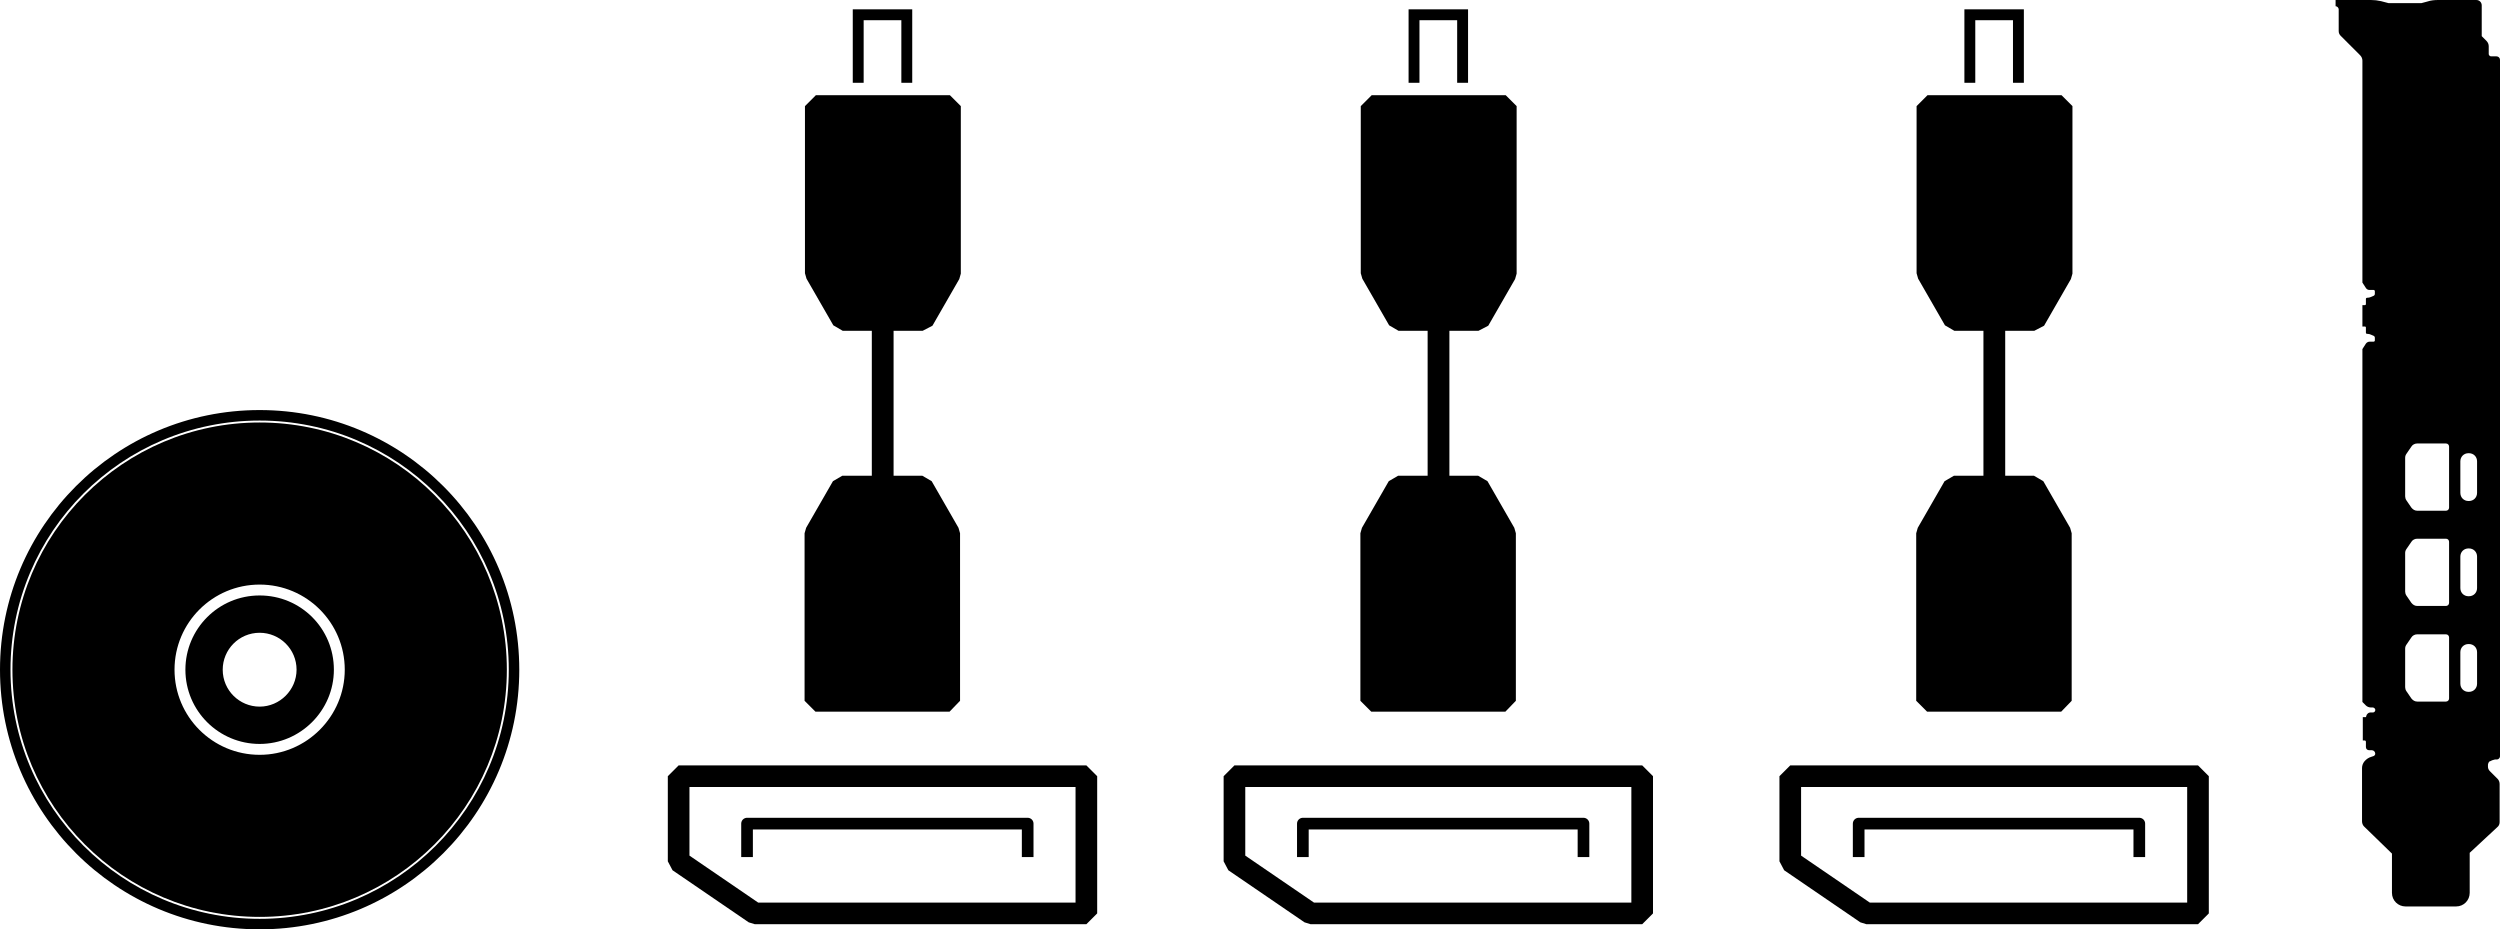
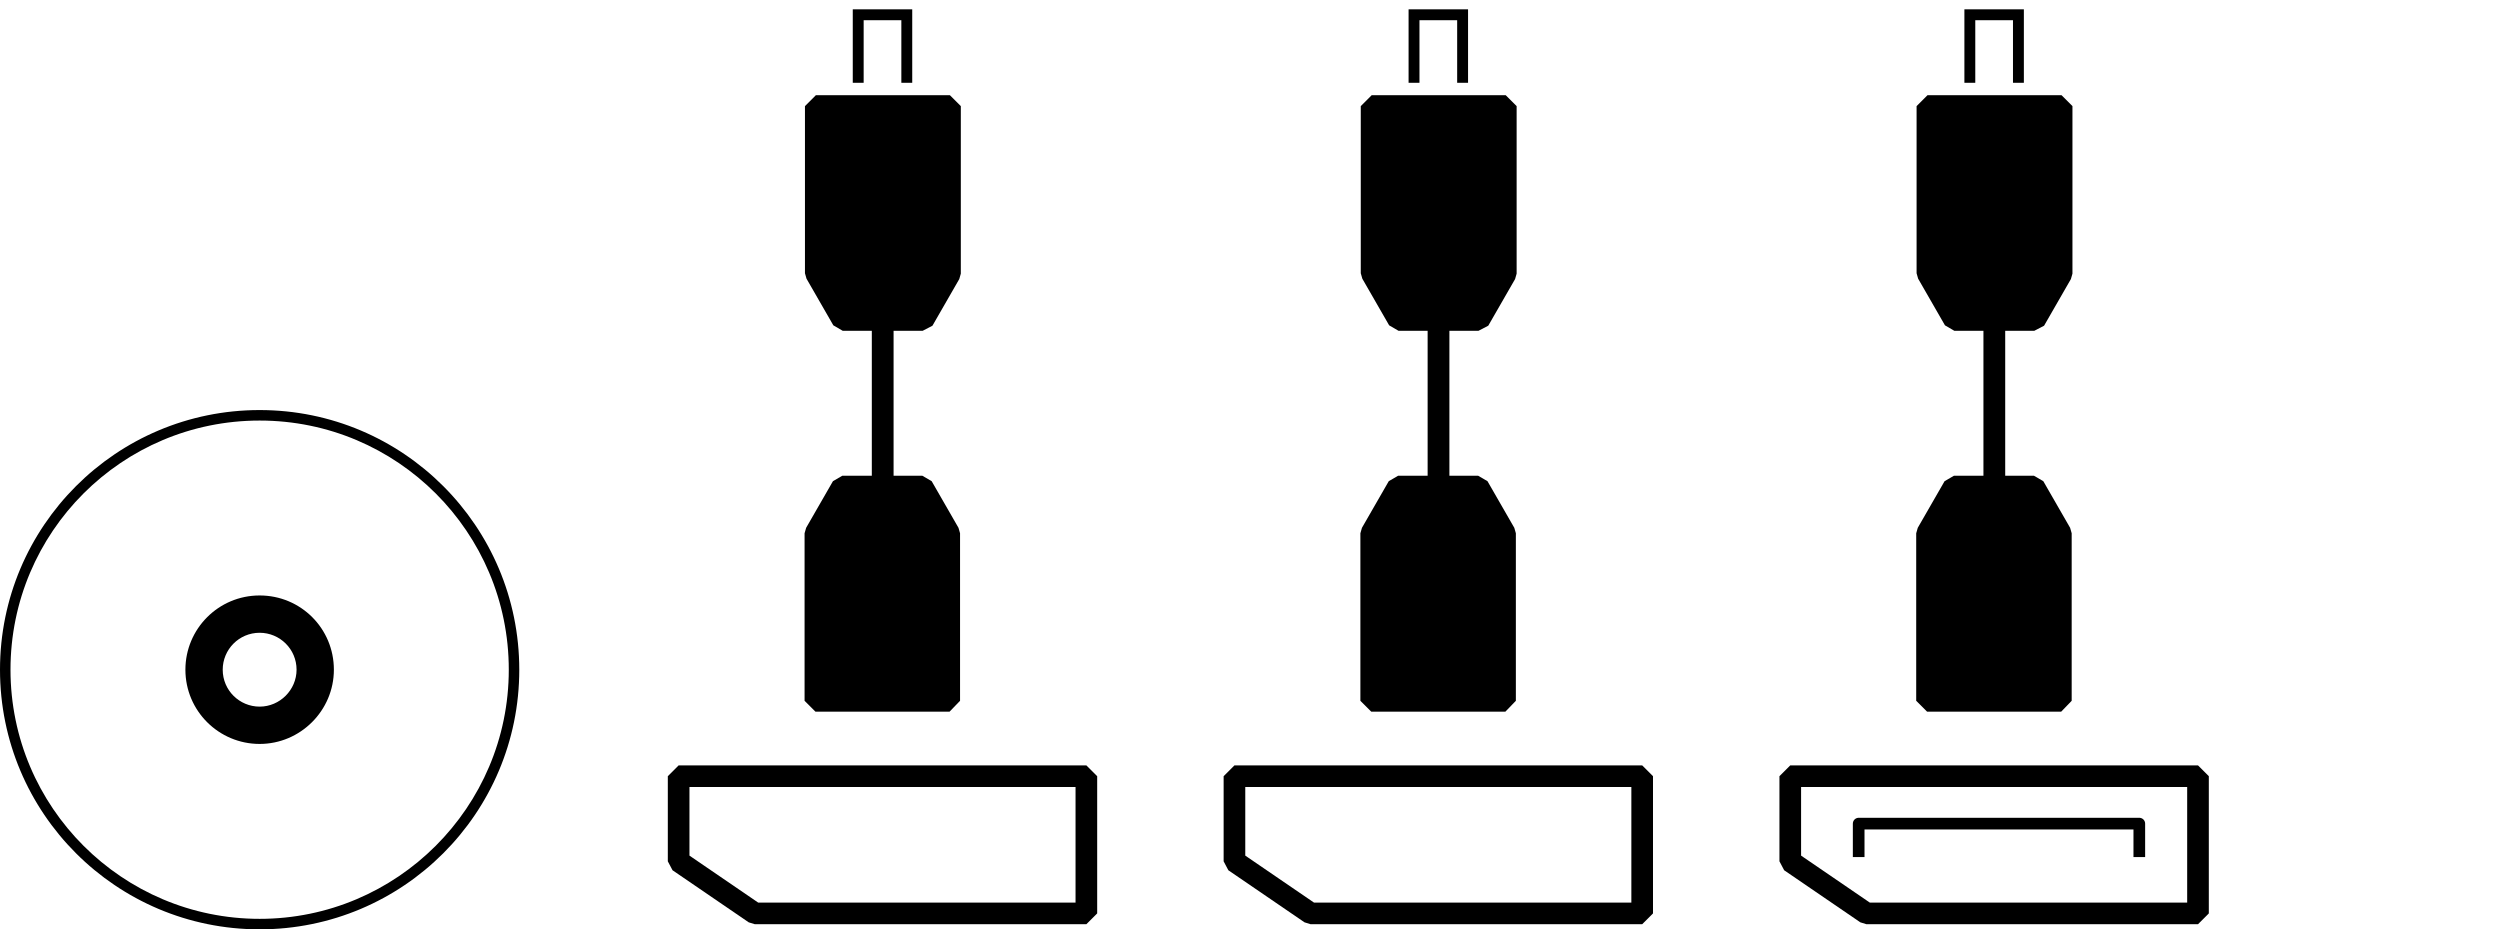
<svg xmlns="http://www.w3.org/2000/svg" version="1.1" x="0px" y="0px" viewBox="0 0 643.2 239.1" style="enable-background:new 0 0 643.2 239.1;" xml:space="preserve">
  <style type="text/css">
	.st0{fill:none;stroke:#000000;stroke-width:5.568;stroke-linejoin:bevel;stroke-miterlimit:10;}
	.st1{fill:none;stroke:#000000;stroke-width:3;stroke-linecap:square;stroke-linejoin:round;}
</style>
  <g id="Layer_2">
    <g>
      <g>
        <polygon points="244.3,70.3 237.4,82.3 216.7,82.3 209.8,70.3 209.8,27.3 244.3,27.3    " />
        <path d="M237.4,85.1h-20.6l-2.4-1.4l-6.9-12l-0.4-1.4V27.3l2.8-2.8h34.5l2.8,2.8v43.1l-0.4,1.4l-6.9,12L237.4,85.1z M218.3,79.6     h17.4l5.8-10V30.1h-28.9v39.5L218.3,79.6z" />
      </g>
      <g>
        <polygon points="209.8,137.3 216.7,125.3 237.4,125.3 244.3,137.3 244.3,180.3 209.8,180.3    " />
        <path d="M244.3,183.1h-34.5l-2.8-2.8v-43.1l0.4-1.4l6.9-12l2.4-1.4h20.6l2.4,1.4l6.9,12l0.4,1.4v43.1L244.3,183.1z M212.6,177.6     h28.9V138l-5.8-10h-17.4l-5.8,10V177.6z" />
      </g>
      <g>
        <line x1="227" y1="82.3" x2="227" y2="125.3" />
        <rect x="224.3" y="82.3" width="5.6" height="42.9" />
      </g>
      <polygon points="234.7,21.3 231.9,21.3 231.9,5.2 222.2,5.2 222.2,21.3 219.4,21.3 219.4,2.4 234.7,2.4   " />
    </g>
    <g>
      <g>
        <polygon points="387.3,70.3 380.4,82.3 359.7,82.3 352.8,70.3 352.8,27.3 387.3,27.3    " />
        <path d="M380.4,85.1h-20.6l-2.4-1.4l-6.9-12l-0.4-1.4V27.3l2.8-2.8h34.5l2.8,2.8v43.1l-0.4,1.4l-6.9,12L380.4,85.1z M361.3,79.6     h17.4l5.8-10V30.1h-28.9v39.5L361.3,79.6z" />
      </g>
      <g>
        <polygon points="352.8,137.3 359.7,125.3 380.4,125.3 387.3,137.3 387.3,180.3 352.8,180.3    " />
        <path d="M387.3,183.1h-34.5l-2.8-2.8v-43.1l0.4-1.4l6.9-12l2.4-1.4h20.6l2.4,1.4l6.9,12l0.4,1.4v43.1L387.3,183.1z M355.6,177.6     h28.9V138l-5.8-10h-17.4l-5.8,10V177.6z" />
      </g>
      <g>
        <line x1="370" y1="82.3" x2="370" y2="125.3" />
        <rect x="367.3" y="82.3" width="5.6" height="42.9" />
      </g>
      <polygon points="377.7,21.3 374.9,21.3 374.9,5.2 365.2,5.2 365.2,21.3 362.4,21.3 362.4,2.4 377.7,2.4   " />
    </g>
    <g>
      <g>
        <polygon points="530.3,70.3 523.4,82.3 502.7,82.3 495.8,70.3 495.8,27.3 530.3,27.3    " />
        <path d="M523.4,85.1h-20.6l-2.4-1.4l-6.9-12l-0.4-1.4V27.3l2.8-2.8h34.5l2.8,2.8v43.1l-0.4,1.4l-6.9,12L523.4,85.1z M504.3,79.6     h17.4l5.8-10V30.1h-28.9v39.5L504.3,79.6z" />
      </g>
      <g>
        <polygon points="495.8,137.3 502.7,125.3 523.4,125.3 530.3,137.3 530.3,180.3 495.8,180.3    " />
        <path d="M530.3,183.1h-34.5l-2.8-2.8v-43.1l0.4-1.4l6.9-12l2.4-1.4h20.6l2.4,1.4l6.9,12l0.4,1.4v43.1L530.3,183.1z M498.6,177.6     h28.9V138l-5.8-10h-17.4l-5.8,10V177.6z" />
      </g>
      <g>
        <line x1="513" y1="82.3" x2="513" y2="125.3" />
        <rect x="510.3" y="82.3" width="5.6" height="42.9" />
      </g>
      <polygon points="520.7,21.3 517.9,21.3 517.9,5.2 508.2,5.2 508.2,21.3 505.4,21.3 505.4,2.4 520.7,2.4   " />
    </g>
    <g>
      <path d="M66.8,153.2c-10.6,0-19.1,8.6-19.1,19.1c0,10.6,8.6,19.1,19.1,19.1s19.1-8.6,19.1-19.1C85.9,161.7,77.4,153.2,66.8,153.2z     M66.8,181.8c-5.2,0-9.5-4.2-9.5-9.5c0-5.2,4.2-9.5,9.5-9.5c5.2,0,9.5,4.2,9.5,9.5C76.3,177.5,72,181.8,66.8,181.8z" />
-       <path d="M66.8,108.7c-35.1,0-63.6,28.5-63.6,63.6s28.5,63.6,63.6,63.6c35.1,0,63.6-28.5,63.6-63.6S101.9,108.7,66.8,108.7z     M66.8,194.2c-12.1,0-21.9-9.8-21.9-21.9c0-12.1,9.8-21.9,21.9-21.9s21.9,9.8,21.9,21.9C88.7,184.3,78.9,194.2,66.8,194.2z" />
      <path d="M66.8,105.5C29.9,105.5,0,135.4,0,172.3s29.9,66.8,66.8,66.8c36.9,0,66.8-29.9,66.8-66.8S103.7,105.5,66.8,105.5z     M66.8,236.4c-35.3,0-64.1-28.7-64.1-64.1s28.7-64.1,64.1-64.1s64.1,28.7,64.1,64.1S102.1,236.4,66.8,236.4z" />
    </g>
  </g>
  <g id="Layer_3">
-     <path d="M640.8,195.8c0.3-0.2,0.7-0.3,1.1-0.4l0.5,0c0.4,0,0.8-0.4,0.8-0.8V15.4c0-0.5-0.4-0.9-0.9-0.9h-1.4   c-0.3,0-0.6-0.3-0.6-0.6v-2c0-0.5-0.2-1-0.6-1.4l-1.2-1.2V1.4c0-0.8-0.6-1.4-1.4-1.4h-9.8c-1,0-1.9,0.1-2.8,0.4L623,0.8h-8.5   l-1.9-0.5C611.7,0.1,610.9,0,610,0h-9.1v1.6c0.4,0,0.8,0.4,0.8,0.8V8c0,0.5,0.2,0.9,0.5,1.2l5,5c0.4,0.4,0.6,0.9,0.6,1.4v57.1   l0.9,1.4c0.2,0.3,0.5,0.5,0.9,0.5h1.1c0.2,0,0.3,0.2,0.3,0.3v0.7c0,0.2-0.1,0.4-0.3,0.5l-0.7,0.3c-0.3,0.1-0.5,0.2-0.8,0.2h-0.2   c-0.1,0-0.3,0.1-0.3,0.3v1.3c0,0.2-0.1,0.3-0.3,0.3h-0.6v5.5h0.6c0.2,0,0.3,0.1,0.3,0.3v1.3c0,0.1,0.1,0.3,0.3,0.3h0.2   c0.3,0,0.6,0.1,0.8,0.2l0.7,0.3c0.2,0.1,0.3,0.3,0.3,0.5v0.7c0,0.2-0.2,0.3-0.3,0.3h-1.1c-0.3,0-0.7,0.2-0.9,0.5l-0.9,1.4v86.9v3.9   l0.9,0.9c0.3,0.3,0.8,0.5,1.2,0.5h0.5c0.3,0,0.6,0.2,0.7,0.5c0.1,0.4-0.2,0.8-0.6,0.8h-0.7c-0.4,0-0.7,0.3-0.9,0.6l-0.2,0.6h-0.8v6   h0.5c0.2,0,0.3,0.2,0.3,0.3v1.4c0,0.5,0.4,0.8,0.8,0.8h0.7c0.5,0,0.9,0.4,0.9,0.9c0,0.3-0.2,0.5-0.4,0.6l-0.6,0.2   c-0.7,0.2-1.3,0.6-1.8,1.2c-0.4,0.5-0.6,1.1-0.6,1.7v1v12.7c0,0.5,0.2,1,0.5,1.3l7.2,7v10.1c0,2,1.6,3.5,3.5,3.5h13   c2,0,3.5-1.6,3.5-3.5v-10.3l7.1-6.6c0.4-0.3,0.6-0.8,0.6-1.3v-9.8c0-0.5-0.2-1-0.5-1.3l-2-2c-0.3-0.3-0.5-0.7-0.5-1.1v-0.6   C640.2,196.1,640.5,195.8,640.8,195.8z M630.1,179.7c0,0.5-0.4,0.8-0.8,0.8h-7.4c-0.6,0-1.1-0.3-1.5-0.8l-1.3-1.9   c-0.2-0.3-0.3-0.7-0.3-1v-9.9c0-0.4,0.1-0.7,0.3-1l1.3-1.9c0.3-0.5,0.9-0.8,1.5-0.8h7.4c0.5,0,0.8,0.4,0.8,0.8V179.7z M630.1,155.1   c0,0.5-0.4,0.8-0.8,0.8h-7.4c-0.6,0-1.1-0.3-1.5-0.8l-1.3-1.9c-0.2-0.3-0.3-0.7-0.3-1v-9.9c0-0.4,0.1-0.7,0.3-1l1.3-1.9   c0.3-0.5,0.9-0.8,1.5-0.8h7.4c0.5,0,0.8,0.4,0.8,0.8V155.1z M630.1,130.6c0,0.5-0.4,0.8-0.8,0.8h-7.4c-0.6,0-1.1-0.3-1.5-0.8   l-1.3-1.9c-0.2-0.3-0.3-0.7-0.3-1v-9.9c0-0.4,0.1-0.7,0.3-1l1.3-1.9c0.3-0.5,0.9-0.8,1.5-0.8h7.4c0.5,0,0.8,0.4,0.8,0.8V130.6z    M637.3,175.9c0,1.2-0.9,2.1-2.1,2.1h-0.1c-1.2,0-2.1-0.9-2.1-2.1v-8.1c0-1.2,0.9-2.1,2.1-2.1h0.1c1.2,0,2.1,0.9,2.1,2.1V175.9z    M637.3,151.3c0,1.2-0.9,2.1-2.1,2.1h-0.1c-1.2,0-2.1-0.9-2.1-2.1v-8.1c0-1.2,0.9-2.1,2.1-2.1h0.1c1.2,0,2.1,0.9,2.1,2.1V151.3z    M637.3,126.8c0,1.2-0.9,2.1-2.1,2.1h-0.1c-1.2,0-2.1-0.9-2.1-2.1v-8.1c0-1.2,0.9-2.1,2.1-2.1h0.1c1.2,0,2.1,0.9,2.1,2.1V126.8z" />
-   </g>
+     </g>
  <g id="Layer_4">
    <g>
      <polygon class="st0" points="279.5,199.7 174.6,199.7 174.6,221.6 194.2,235 259.9,235 279.5,235   " />
-       <polyline class="st1" points="264.4,219 264.4,211.9 192.2,211.9 192.2,219   " />
    </g>
    <g>
      <polygon class="st0" points="422.5,199.7 317.6,199.7 317.6,221.6 337.2,235 402.9,235 422.5,235   " />
-       <polyline class="st1" points="407.4,219 407.4,211.9 335.2,211.9 335.2,219   " />
    </g>
    <g>
      <polygon class="st0" points="565.5,199.7 460.6,199.7 460.6,221.6 480.2,235 545.9,235 565.5,235   " />
      <polyline class="st1" points="550.4,219 550.4,211.9 478.2,211.9 478.2,219   " />
    </g>
  </g>
</svg>